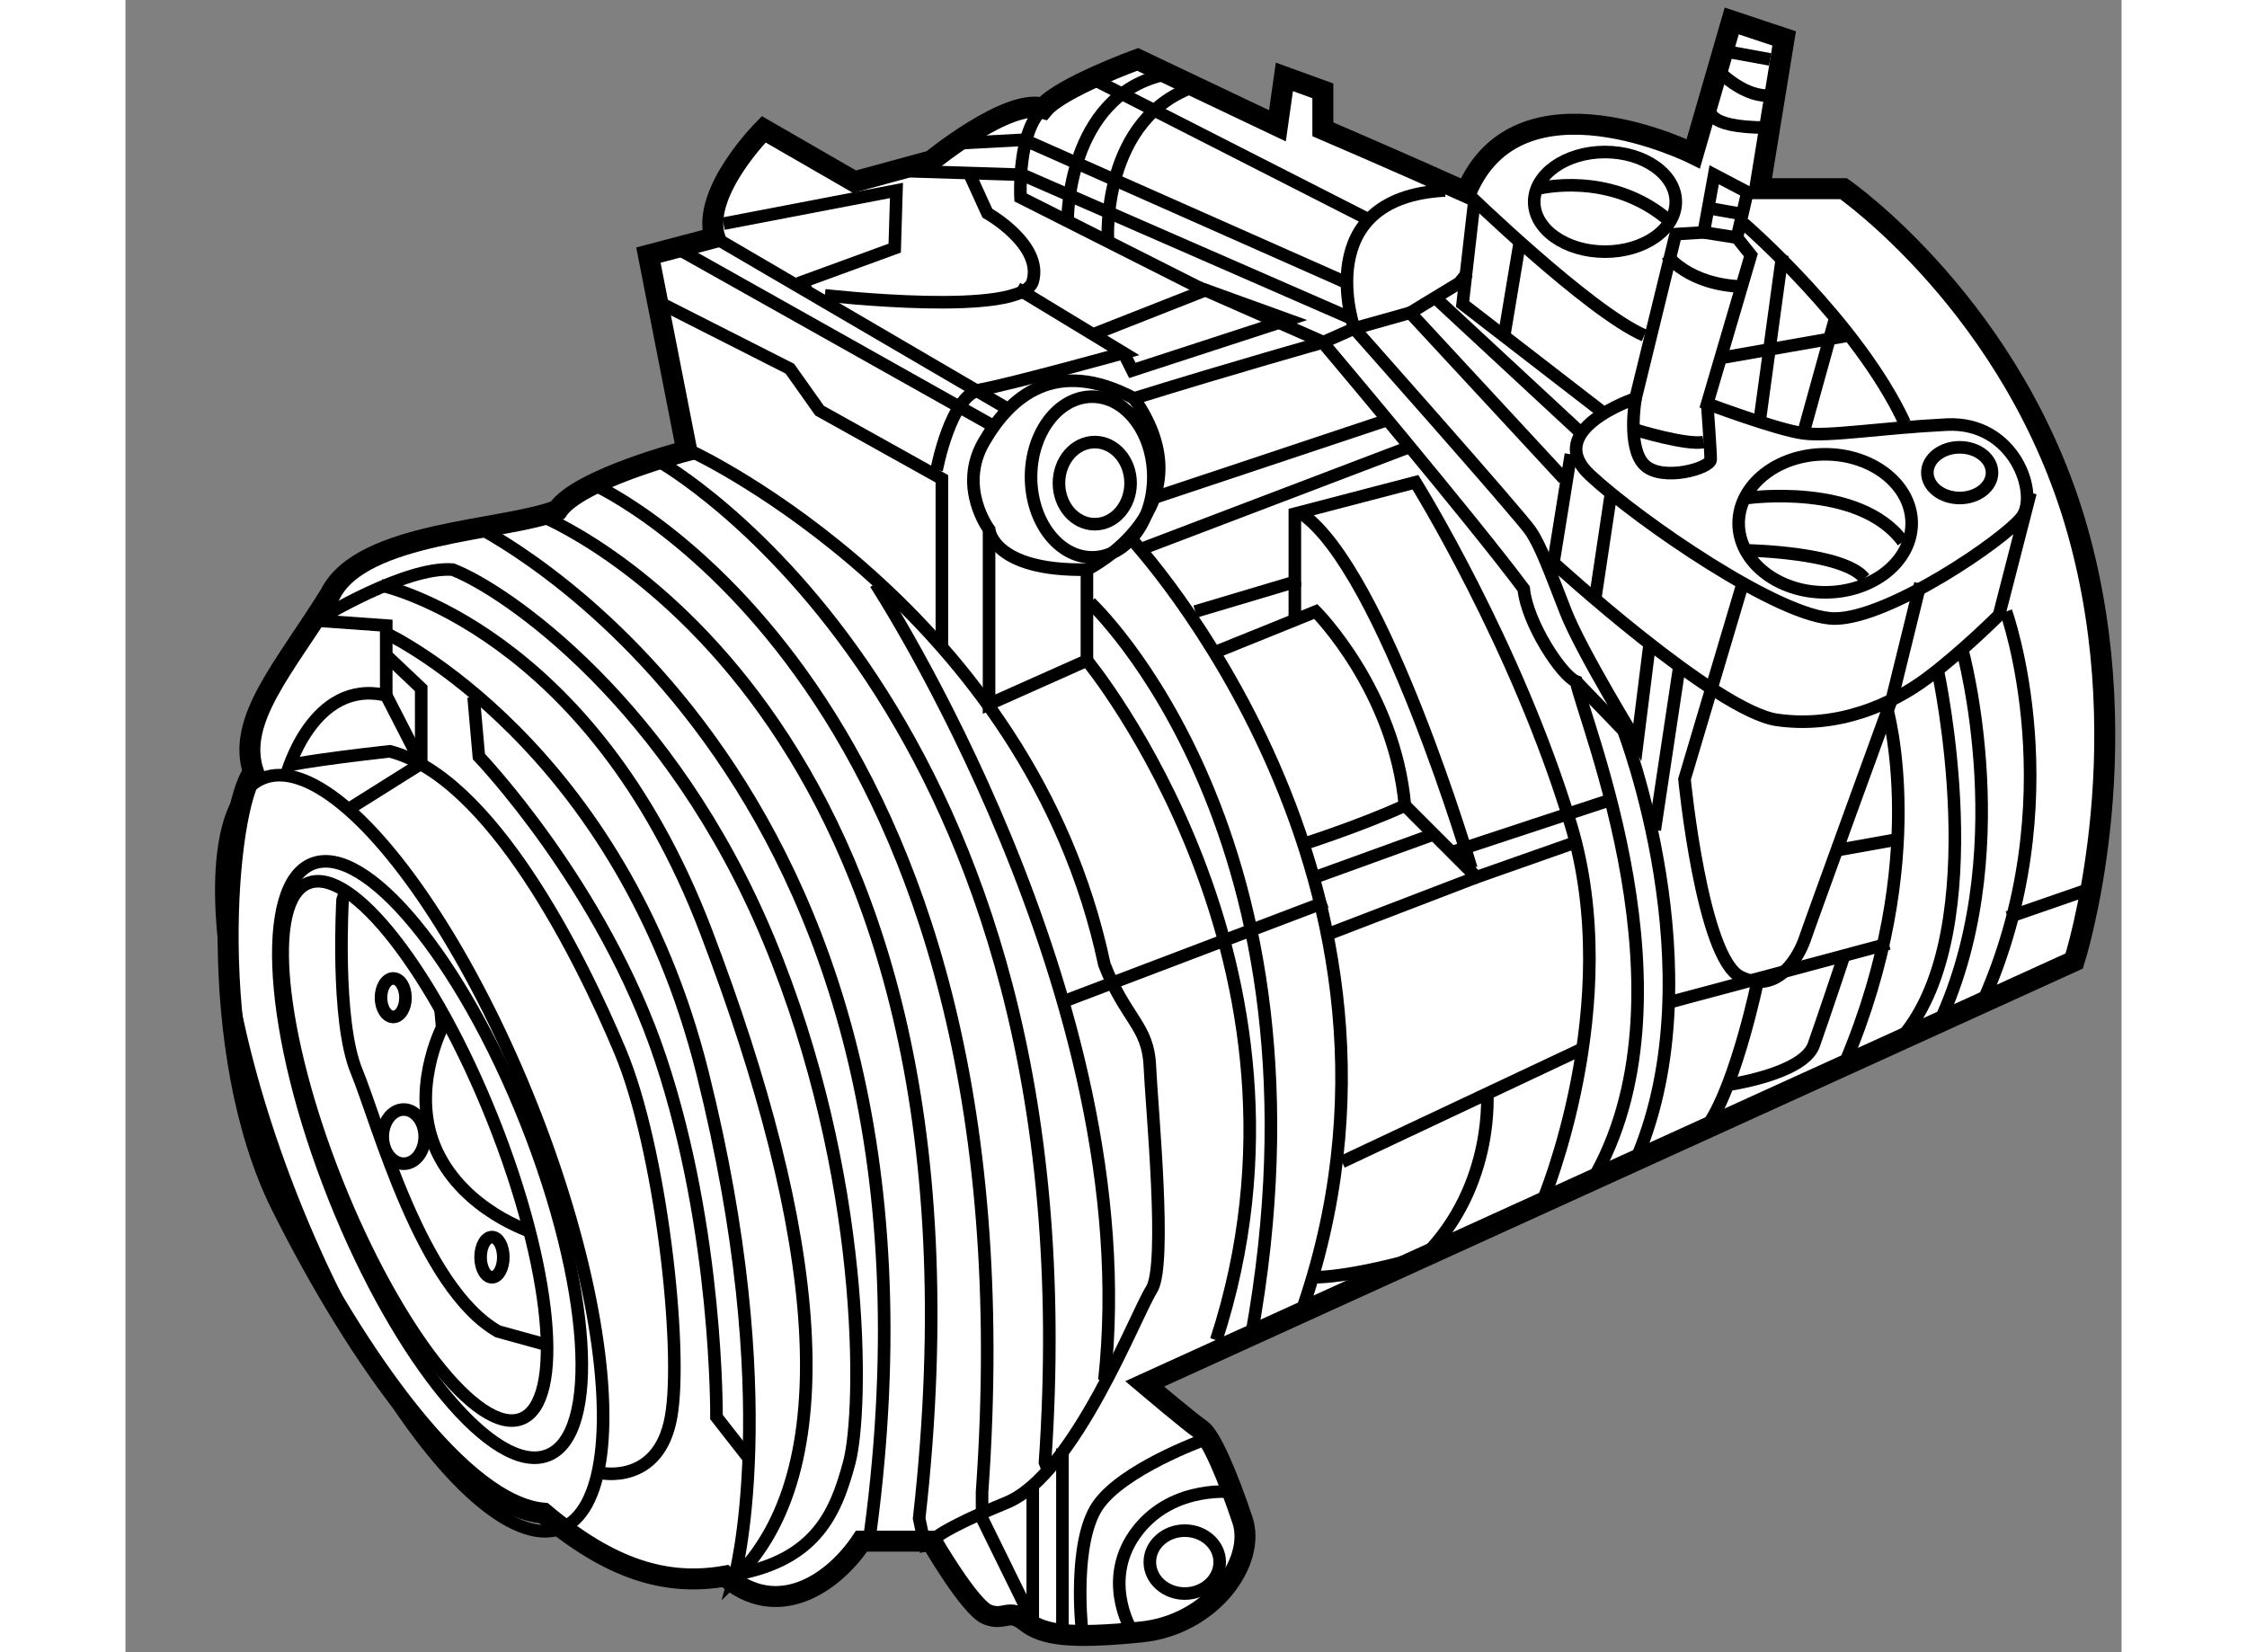
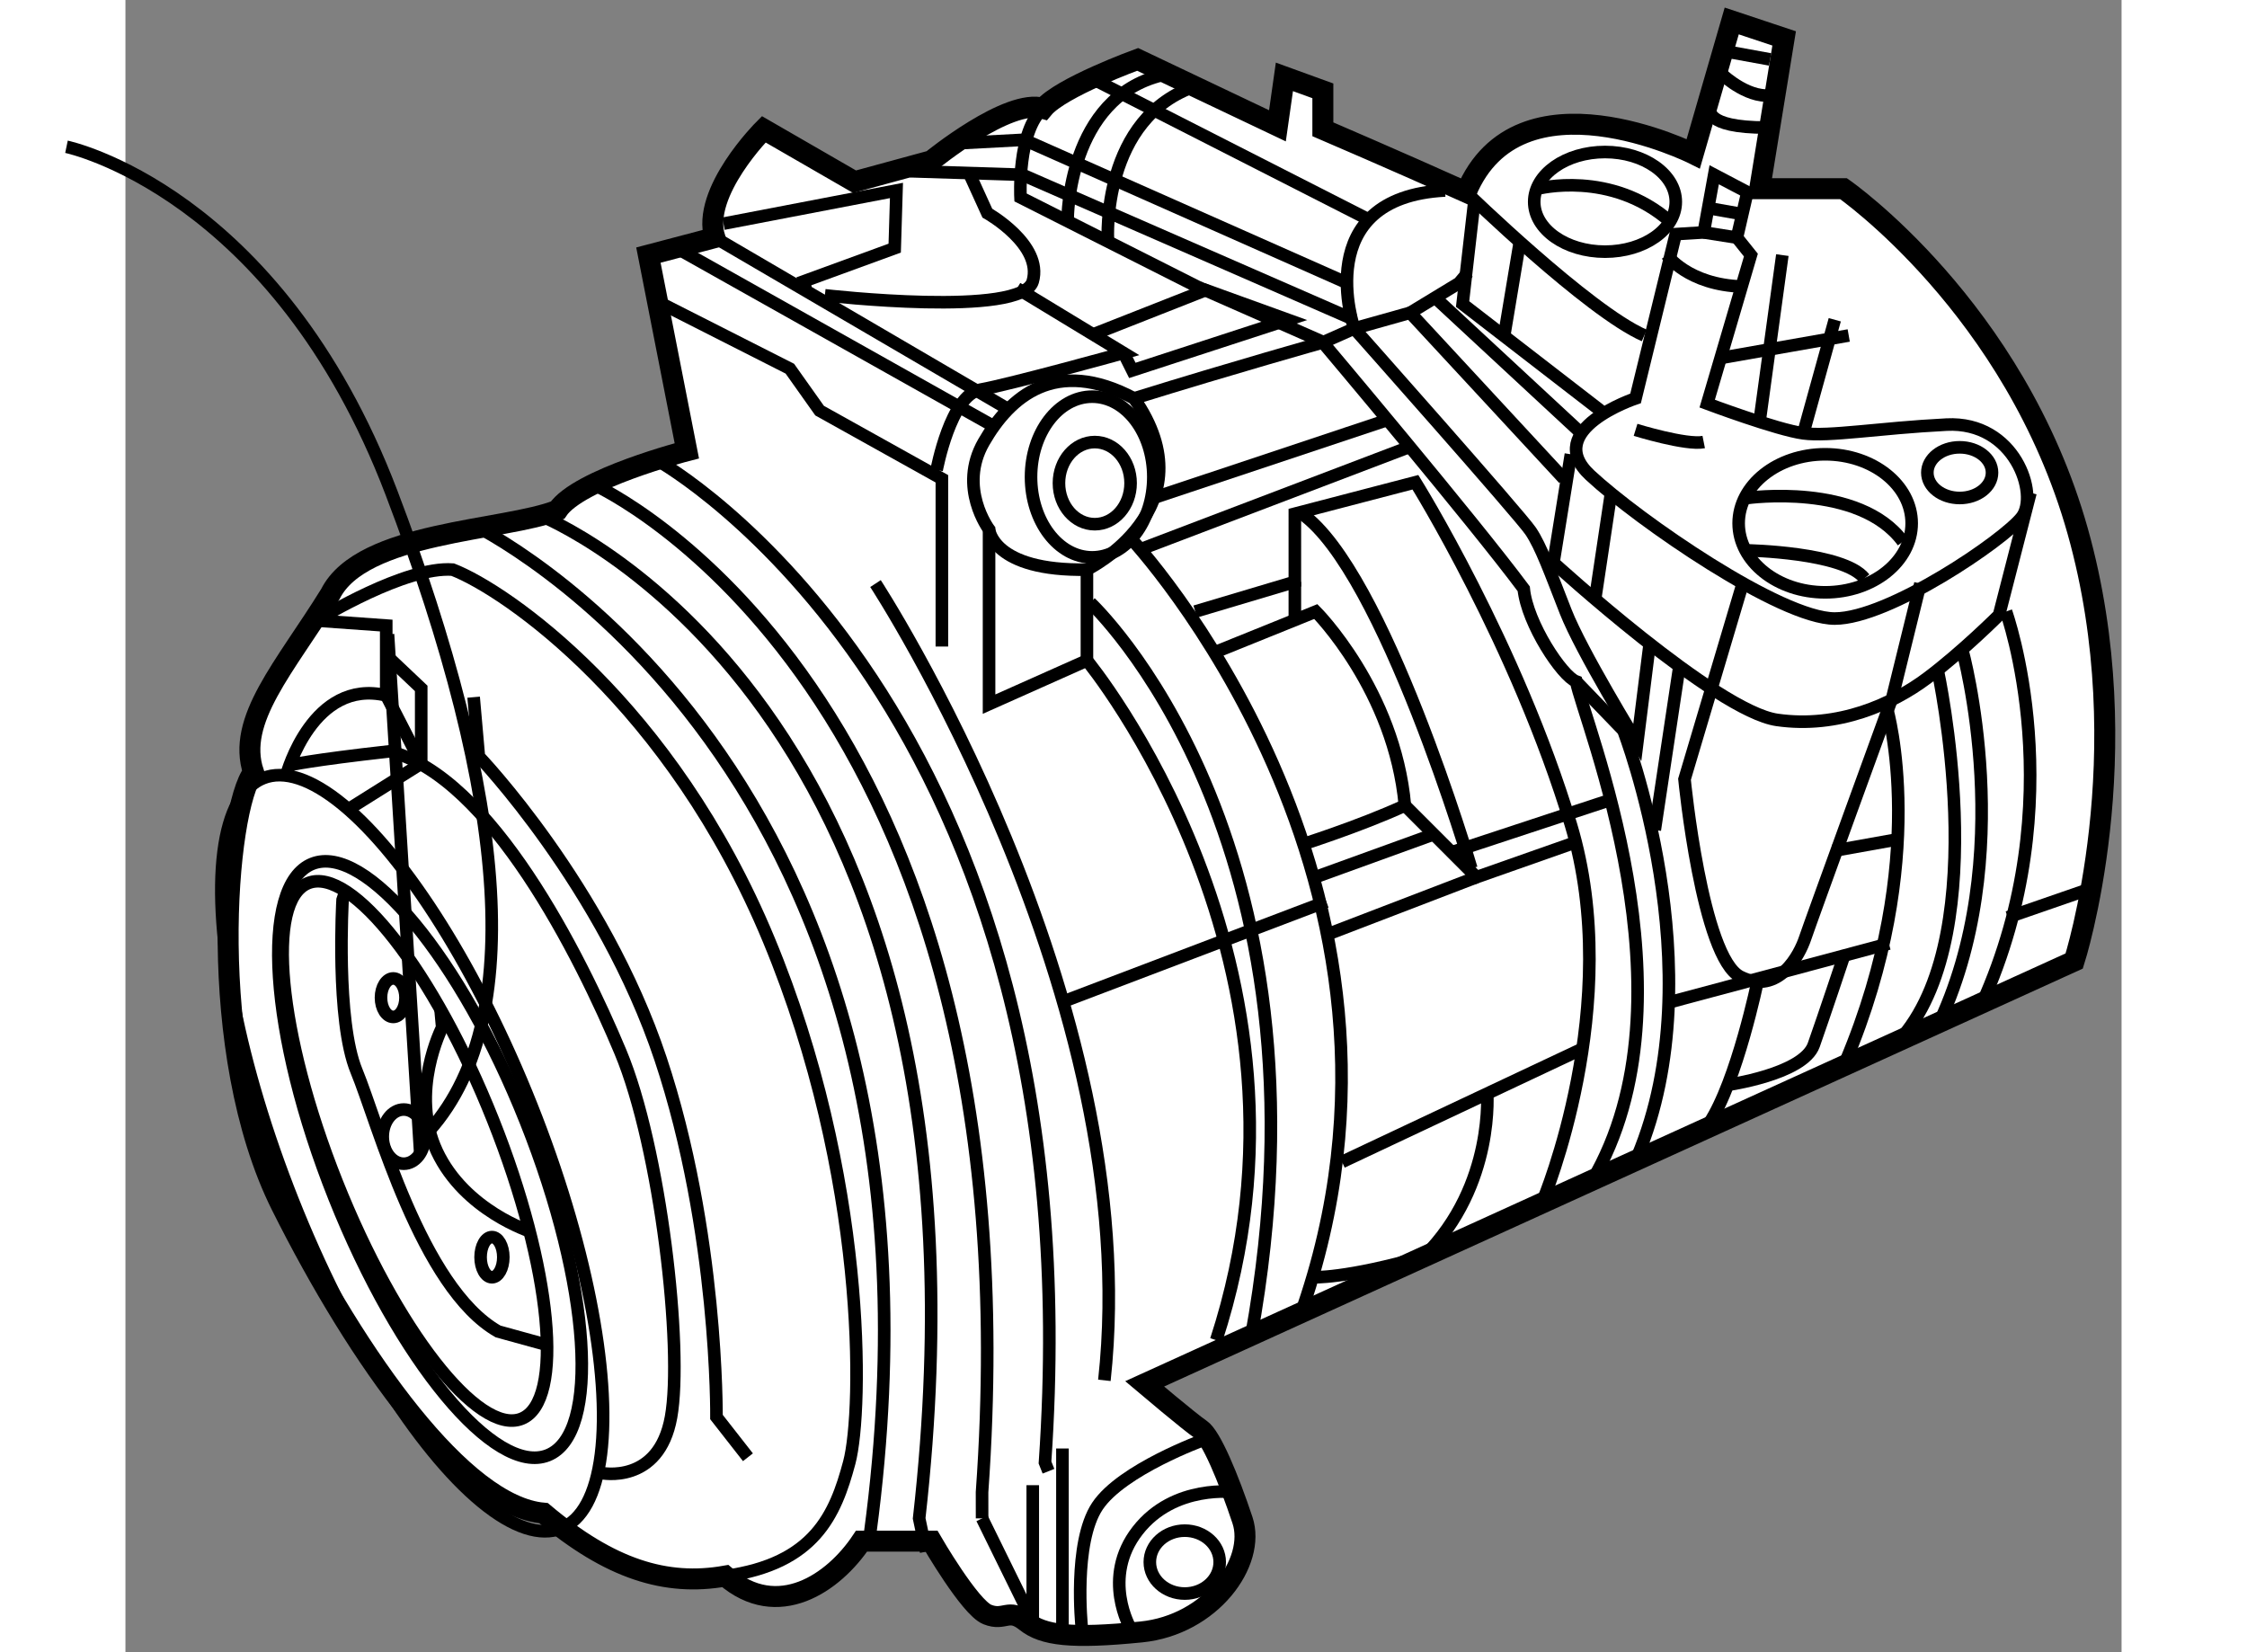
<svg xmlns="http://www.w3.org/2000/svg" version="1.1" x="0px" y="0px" width="244.8px" height="180px" viewBox="143.275 45.125 47.6 39.399" enable-background="new 0 0 244.8 180" xml:space="preserve">
  <rect x="143.275" y="45.125" width="47.6" height="39.399" fill="#808080" stroke="none" />
  <g>
    <path fill="#FFFFFF" stroke="#000000" stroke-width="0.5" d="M167.579,78.125l22.167-10.084c0,0,1.583-4.917,0.083-10.25    s-5.583-8.166-5.583-8.166h-2l0.583-3.584l-1.25-0.416l-0.917,3.166c0,0-4.166-2.083-5.416,0.917c-1.667-0.75-3.417-1.5-3.417-1.5    v-0.917l-0.917-0.333l-0.166,1.167l-3.334-1.584c0,0-1.834,0.667-2.25,1.167c-0.833-0.25-2.666,1.25-2.666,1.25l-1.834,0.5    l-2.166-1.25c0,0-1.5,1.499-1.167,2.583c-1.583,0.417-1.583,0.417-1.583,0.417l0.916,4.667c0,0-2.583,0.666-3.083,1.416    c-1.25,0.5-4.667,0.5-5.417,2c-1.083,1.75-2.25,3-1.833,4.25c-0.667,0.834-1.166,6.668,0.667,10.334s4.334,7.166,6.25,7.333    c1.583,1.333,2.916,1.75,4.333,1.5c1.25,1.083,2.583,0.167,3.25-0.833c1.667,0,1.667,0,1.667,0s0.916,1.584,1.333,1.75    s0.501-0.168,0.917,0.166s1.084,0.416,2.75,0.25s2.749-1.666,2.416-2.666s-0.75-2-1-2.167S167.579,78.125,167.579,78.125z" />
    <ellipse transform="matrix(0.929 -0.369 0.369 0.929 -16.182 60.637)" fill="none" stroke="#000000" stroke-width="0.3" cx="150.185" cy="72.558" rx="3.064" ry="9.628" />
    <ellipse transform="matrix(0.929 -0.37 0.37 0.929 -16.264 60.805)" fill="none" stroke="#000000" stroke-width="0.3" cx="150.54" cy="72.842" rx="2.456" ry="7.591" />
    <ellipse transform="matrix(0.929 -0.37 0.37 0.929 -16.214 60.654)" fill="none" stroke="#000000" stroke-width="0.3" cx="150.177" cy="72.639" rx="2.005" ry="6.875" />
    <path fill="none" stroke="#000000" stroke-width="0.3" d="M153.369,77.208c0,0,0,0-1.208-0.333c-1.833-1.042-2.875-5-3.375-6.208    s-0.333-4.084-0.333-4.084l0.083-0.25" />
    <path fill="none" stroke="#000000" stroke-width="0.3" d="M147.119,63.583c0,0,0.625-2.292,2.375-1.875c0-1.666,0-1.666,0-1.666    l-1.75-0.125" />
    <path fill="none" stroke="#000000" stroke-width="0.3" d="M157.579,82.708c2.126-0.292,2.624-1.458,2.957-2.708    s0.417-6.833-1.917-12.458s-6.25-8.334-7.541-8.834c-1.125-0.084-3.167,1.167-3.167,1.167" />
    <path fill="none" stroke="#000000" stroke-width="0.3" d="M151.536,57.625c0,0,11.958,5.668,9.5,24.042" />
    <path fill="none" stroke="#000000" stroke-width="0.3" d="M153.161,57.416c0,0,11.249,4.417,9.041,23.917l0.167,0.792" />
    <path fill="none" stroke="#000000" stroke-width="0.3" d="M154.494,56.708c0,0,10.583,4.792,9.208,24l0.001,0.625" />
    <path fill="none" stroke="#000000" stroke-width="0.3" d="M155.994,56.125c0,0,10.459,5.833,9.209,23.875l0.083,0.208" />
-     <path fill="none" stroke="#000000" stroke-width="0.3" d="M156.828,55.916c0,0,7.999,3.751,9.791,12.209    c0.5,1.291,1.043,1.457,1.084,2.416s0.416,4.751,0.041,5.334s-1.833,4.416-3.458,5.083s-1.79,0.917-1.79,0.917" />
    <line fill="none" stroke="#000000" stroke-width="0.3" x1="165.619" y1="79.666" x2="165.619" y2="83.875" />
    <polyline fill="none" stroke="#000000" stroke-width="0.3" points="163.703,81.333 164.911,83.791 164.911,80.541   " />
    <path fill="none" stroke="#000000" stroke-width="0.3" d="M166.078,83.916c0,0-0.208-2,0.375-2.875s2.541-1.583,2.541-1.583" />
    <path fill="none" stroke="#000000" stroke-width="0.3" d="M167.244,83.958c0,0-0.708-1.208,0.167-2.333s2.333-0.917,2.333-0.917" />
-     <path fill="none" stroke="#000000" stroke-width="0.3" d="M149.536,60.25c0,0,5.542,2.625,7.5,10.458s0.75,12.083,0.75,12.083    c2.667-2.584,2.083-8.25-0.667-15.458s-7.75-8.25-7.75-8.25" />
+     <path fill="none" stroke="#000000" stroke-width="0.3" d="M149.536,60.25s0.75,12.083,0.75,12.083    c2.667-2.584,2.083-8.25-0.667-15.458s-7.75-8.25-7.75-8.25" />
    <path fill="none" stroke="#000000" stroke-width="0.3" d="M151.578,61.75l0.125,1.416c0,0,2.958,3.084,4.333,7.209    s1.333,8.541,1.333,8.541l0.75,0.959" />
    <path fill="none" stroke="#000000" stroke-width="0.3" d="M154.619,80.25c0,0,1.375,0.291,1.667-1.334s-0.249-6.416-1.208-8.708    s-3.083-6.542-5.5-7.167c-1.875,0.209-2.417,0.334-2.417,0.334" />
    <polyline fill="none" stroke="#000000" stroke-width="0.3" points="149.536,60.791 150.328,61.541 150.328,63.333 148.536,64.458       " />
    <line fill="none" stroke="#000000" stroke-width="0.3" x1="149.494" y1="61.708" x2="150.328" y2="63.333" />
    <path fill="none" stroke="#000000" stroke-width="0.3" d="M152.953,74.5c0,0-1.584-0.5-2.25-1.917s0.125-2.958,0.125-2.958    l-0.042-0.459" />
    <ellipse fill="none" stroke="#000000" stroke-width="0.3" cx="149.661" cy="68.916" rx="0.292" ry="0.459" />
    <ellipse fill="none" stroke="#000000" stroke-width="0.3" cx="149.911" cy="72.229" rx="0.5" ry="0.646" />
    <ellipse fill="none" stroke="#000000" stroke-width="0.3" cx="152.015" cy="75.104" rx="0.271" ry="0.479" />
    <path fill="none" stroke="#000000" stroke-width="0.3" d="M169.286,77.083c2.917-8.959-3.083-16.208-3.083-16.208l-2.334,1.041    V57.75c0,0-0.75-0.999-0.125-2.083s1.707-2.042,3.583-1.042" />
    <path fill="none" stroke="#000000" stroke-width="0.3" d="M166.203,60.875v-2.167c0,0,2.957-1.458,1.124-4.083    c2.417-0.75,4.5-1.334,4.5-1.334s3.584,4.25,4.792,5.875c0.083,0.834,0.917,2.084,1.25,2.209c0.167,0.916,2.958,7.54,0.375,11.916    " />
    <path fill="none" stroke="#000000" stroke-width="0.3" d="M167.244,57.958c0,0,7.709,8.209,4.042,18.542" />
    <path fill="none" stroke="#000000" stroke-width="0.3" d="M166.286,59.5c0,0,6,5.584,3.833,17.5" />
    <path fill="none" stroke="#000000" stroke-width="0.3" d="M161.161,59.041c0,0,6.458,9.875,5.458,19" />
    <path fill="none" stroke="#000000" stroke-width="0.3" d="M177.077,73.75c0,0,1.959-4.666,0.667-8.958s-3.708-8.167-3.708-8.167    l-2.875,0.75V59l-2.375,0.708" />
    <path fill="none" stroke="#000000" stroke-width="0.3" d="M169.286,60.667l2.375-0.959c0,0,1.875,1.875,2.125,4.625    c-1.084,0.5-2.542,0.959-2.542,0.959" />
    <polyline fill="none" stroke="#000000" stroke-width="0.3" points="173.786,64.333 175.494,66.042 177.744,65.25   " />
    <line fill="none" stroke="#000000" stroke-width="0.3" x1="175.494" y1="66.042" x2="171.911" y2="67.417" />
    <line fill="none" stroke="#000000" stroke-width="0.3" x1="171.911" y1="66.625" x2="165.661" y2="69" />
    <line fill="none" stroke="#000000" stroke-width="0.3" x1="171.536" y1="66.083" x2="174.411" y2="65.042" />
    <line fill="none" stroke="#000000" stroke-width="0.3" x1="174.869" y1="65.458" x2="178.786" y2="64.167" />
    <path fill="none" stroke="#000000" stroke-width="0.3" d="M175.369,65.833c0,0-2.084-7.083-4.042-8.458" />
    <line fill="none" stroke="#000000" stroke-width="0.3" x1="171.161" y1="59" x2="171.161" y2="59.833" />
    <line fill="none" stroke="#000000" stroke-width="0.3" x1="172.286" y1="72.833" x2="178.036" y2="70.125" />
    <path fill="none" stroke="#000000" stroke-width="0.3" d="M175.744,71.125c0,0,0.208,2.249-1.5,3.958    c-1.875,0.542-2.667,0.5-2.667,0.5" />
    <polyline fill="none" stroke="#000000" stroke-width="0.3" points="156.078,52.375 159.119,53.917 159.828,54.917 162.744,56.542     162.744,60.542   " />
    <path fill="none" stroke="#000000" stroke-width="0.3" d="M163.869,57.75c0,0,0.084,0.999,2.334,0.958" />
    <line fill="none" stroke="#000000" stroke-width="0.3" x1="167.786" y1="57" x2="173.286" y2="55.167" />
    <line fill="none" stroke="#000000" stroke-width="0.3" x1="167.411" y1="58.25" x2="173.869" y2="55.792" />
    <path fill="none" stroke="#000000" stroke-width="0.3" d="M179.286,54.625c0,0-2.249,0.749-1.083,1.833s4.541,3.417,5.833,3.417    s4.041-1.876,4.458-2.417s-0.166-2.291-1.791-2.208s-2.792,0.291-3.417,0.208s-2.292-0.708-2.292-0.708l1.042-3.542l-0.333-0.416    l0.25-1.084l-0.792-0.416l-0.25,1.375l-0.667,0.041L179.286,54.625z" />
    <path fill="none" stroke="#000000" stroke-width="0.3" d="M177.744,55.958l-0.416,2.584c0,0,3.875,3.542,5.333,3.75    s2.749-0.375,3.583-1s1.709-1.5,1.709-1.5l0.75-2.917" />
    <path fill="none" stroke="#000000" stroke-width="0.3" d="M188.119,59.708c0,0,1.625,4.5-0.583,9.375" />
    <path fill="none" stroke="#000000" stroke-width="0.3" d="M186.494,61.125c0,0,1.334,6.124-0.833,8.708" />
    <path fill="none" stroke="#000000" stroke-width="0.3" d="M187.078,60.625c0,0,1.375,4.959-0.625,9.042" />
    <line fill="none" stroke="#000000" stroke-width="0.3" x1="190.328" y1="66.25" x2="188.161" y2="67" />
    <path fill="none" stroke="#000000" stroke-width="0.3" d="M181.828,59.083l-1.375,4.625c0,0,0.416,4.251,1.333,4.709    s1.417-0.542,1.542-0.917s2.083-5.75,2.083-5.75l0.667-2.708" />
    <line fill="none" stroke="#000000" stroke-width="0.3" x1="156.494" y1="51.083" x2="163.911" y2="55.25" />
    <line fill="none" stroke="#000000" stroke-width="0.3" x1="157.329" y1="50.791" x2="164.244" y2="54.833" />
    <path fill="none" stroke="#000000" stroke-width="0.3" d="M162.619,56.333c0,0,0.334-1.791,1.042-1.916s3.417-0.875,3.417-0.875    L164.536,52" />
    <polyline fill="none" stroke="#000000" stroke-width="0.3" points="166.286,53.125 169.036,52.042 170.994,52.75 167.286,53.958     167.078,53.542   " />
    <path fill="none" stroke="#000000" stroke-width="0.3" d="M177.869,61.375l1.125,1.166c0,0,2.208,5.709,0.333,10.167" />
    <line fill="none" stroke="#000000" stroke-width="0.3" x1="180.036" y1="69.041" x2="185.327" y2="67.625" />
    <path fill="none" stroke="#000000" stroke-width="0.3" d="M185.286,62.041c0,0,1.042,3.584-1,8.417" />
    <path fill="none" stroke="#000000" stroke-width="0.3" d="M182.202,68.5c0,0-0.499,2.416-1.166,3.416" />
    <path fill="none" stroke="#000000" stroke-width="0.3" d="M181.452,71c0,0,1.834-0.251,2.084-0.959s0.708-2.083,0.708-2.083" />
    <line fill="none" stroke="#000000" stroke-width="0.3" x1="178.702" y1="56.875" x2="178.327" y2="59.375" />
    <path fill="none" stroke="#000000" stroke-width="0.3" d="M179.619,60.5l-0.292,2.333c0,0-1.333-2.167-1.708-3.125    s-0.583-1.541-0.833-1.916s-4.209-4.834-4.209-4.834l-0.75,0.333" />
    <line fill="none" stroke="#000000" stroke-width="0.3" x1="180.327" y1="61.041" x2="179.744" y2="64.916" />
    <line fill="none" stroke="#000000" stroke-width="0.3" x1="185.619" y1="65.125" x2="183.994" y2="65.416" />
-     <path fill="none" stroke="#000000" stroke-width="0.3" d="M181.869,50.458c0,0,2.708,2.333,3.833,4.75" />
    <line fill="none" stroke="#000000" stroke-width="0.3" x1="184.036" y1="52.75" x2="183.286" y2="55.458" />
    <line fill="none" stroke="#000000" stroke-width="0.3" x1="182.244" y1="55.167" x2="182.786" y2="51.208" />
    <line fill="none" stroke="#000000" stroke-width="0.3" x1="181.286" y1="53.667" x2="184.369" y2="53.125" />
    <path fill="none" stroke="#000000" stroke-width="0.3" d="M180.036,51.208c0,0,0.499,0.708,1.791,0.75" />
    <line fill="none" stroke="#000000" stroke-width="0.3" x1="180.911" y1="50.667" x2="181.703" y2="50.792" />
    <line fill="none" stroke="#000000" stroke-width="0.3" x1="180.994" y1="50.083" x2="181.702" y2="50.208" />
    <path fill="none" stroke="#000000" stroke-width="0.3" d="M181.077,47.708c0,0-0.207,0.459,1.334,0.459" />
    <path fill="none" stroke="#000000" stroke-width="0.3" d="M181.369,46.917c0,0,0.667,0.625,1.25,0.458" />
    <line fill="none" stroke="#000000" stroke-width="0.3" x1="181.577" y1="46.375" x2="182.494" y2="46.542" />
    <path fill="none" stroke="#000000" stroke-width="0.3" d="M175.246,49.708c0,0,2.915,2.834,4.248,3.417" />
    <polyline fill="none" stroke="#000000" stroke-width="0.3" points="175.452,49.833 175.161,52.375 178.452,54.917   " />
    <line fill="none" stroke="#000000" stroke-width="0.3" x1="176.161" y1="53.083" x2="176.536" y2="50.833" />
    <path fill="none" stroke="#000000" stroke-width="0.3" d="M177.577,56.542l-3.666-3.959l-1.334,0.375c0,0-1.083-3.124,2.167-3.291    " />
    <polyline fill="none" stroke="#000000" stroke-width="0.3" points="173.911,52.583 175.077,51.875 175.286,51.625   " />
    <line fill="none" stroke="#000000" stroke-width="0.3" x1="174.536" y1="52.25" x2="177.994" y2="55.458" />
    <path fill="none" stroke="#000000" stroke-width="0.3" d="M165.162,47.708c-0.624,0.541-0.543,2.125-0.543,2.125l4.209,2.125    l3.125,1.375" />
    <path fill="none" stroke="#000000" stroke-width="0.3" d="M165.744,50.333c0,0,0-2.874,2.25-3.416" />
    <path fill="none" stroke="#000000" stroke-width="0.3" d="M166.703,50.833c0,0-0.166-2.916,2.125-3.666" />
    <polyline fill="none" stroke="#000000" stroke-width="0.3" points="172.578,52.75 164.661,49.292 161.994,49.208   " />
    <polyline fill="none" stroke="#000000" stroke-width="0.3" points="172.411,51.875 164.703,48.458 163.119,48.542   " />
    <polyline fill="none" stroke="#000000" stroke-width="0.3" points="157.536,50.458 161.661,49.667 161.619,51.042 159.453,51.833     159.494,52   " />
    <path fill="none" stroke="#000000" stroke-width="0.3" d="M159.953,52.167c0,0,4.708,0.541,4.958-0.334s-1.083-1.625-1.083-1.625    l-0.417-0.916" />
    <ellipse fill="none" stroke="#000000" stroke-width="0.3" cx="166.328" cy="56.5" rx="1.458" ry="1.916" />
    <ellipse fill="none" stroke="#000000" stroke-width="0.3" cx="166.39" cy="56.646" rx="0.854" ry="0.979" />
    <ellipse fill="none" stroke="#000000" stroke-width="0.3" cx="183.807" cy="57.604" rx="2.063" ry="1.646" />
    <ellipse fill="none" stroke="#000000" stroke-width="0.3" cx="187.015" cy="56.396" rx="0.771" ry="0.604" />
    <ellipse fill="none" stroke="#000000" stroke-width="0.3" cx="178.557" cy="49.938" rx="1.688" ry="1.188" />
-     <path fill="none" stroke="#000000" stroke-width="0.3" d="M179.286,54.625c0,0-0.209,1.166,0.208,1.583s1.583,0.083,1.583-0.125    s-0.083-1.333-0.083-1.333" />
    <path fill="none" stroke="#000000" stroke-width="0.3" d="M179.286,55.375c0,0,1.209,0.374,1.625,0.291" />
    <path fill="none" stroke="#000000" stroke-width="0.3" d="M181.952,58.25c0,0,2.292,0.041,2.792,0.666" />
    <path fill="none" stroke="#000000" stroke-width="0.3" d="M181.952,57c0,0,2.668-0.376,3.709,1.041" />
    <path fill="none" stroke="#000000" stroke-width="0.3" d="M176.952,49.625c0,0,1.75-0.459,3.167,0.791" />
    <line fill="none" stroke="#000000" stroke-width="0.3" x1="166.244" y1="46.958" x2="172.869" y2="50.333" />
    <ellipse fill="none" stroke="#000000" stroke-width="0.3" cx="168.536" cy="82.375" rx="0.833" ry="0.75" />
  </g>
</svg>